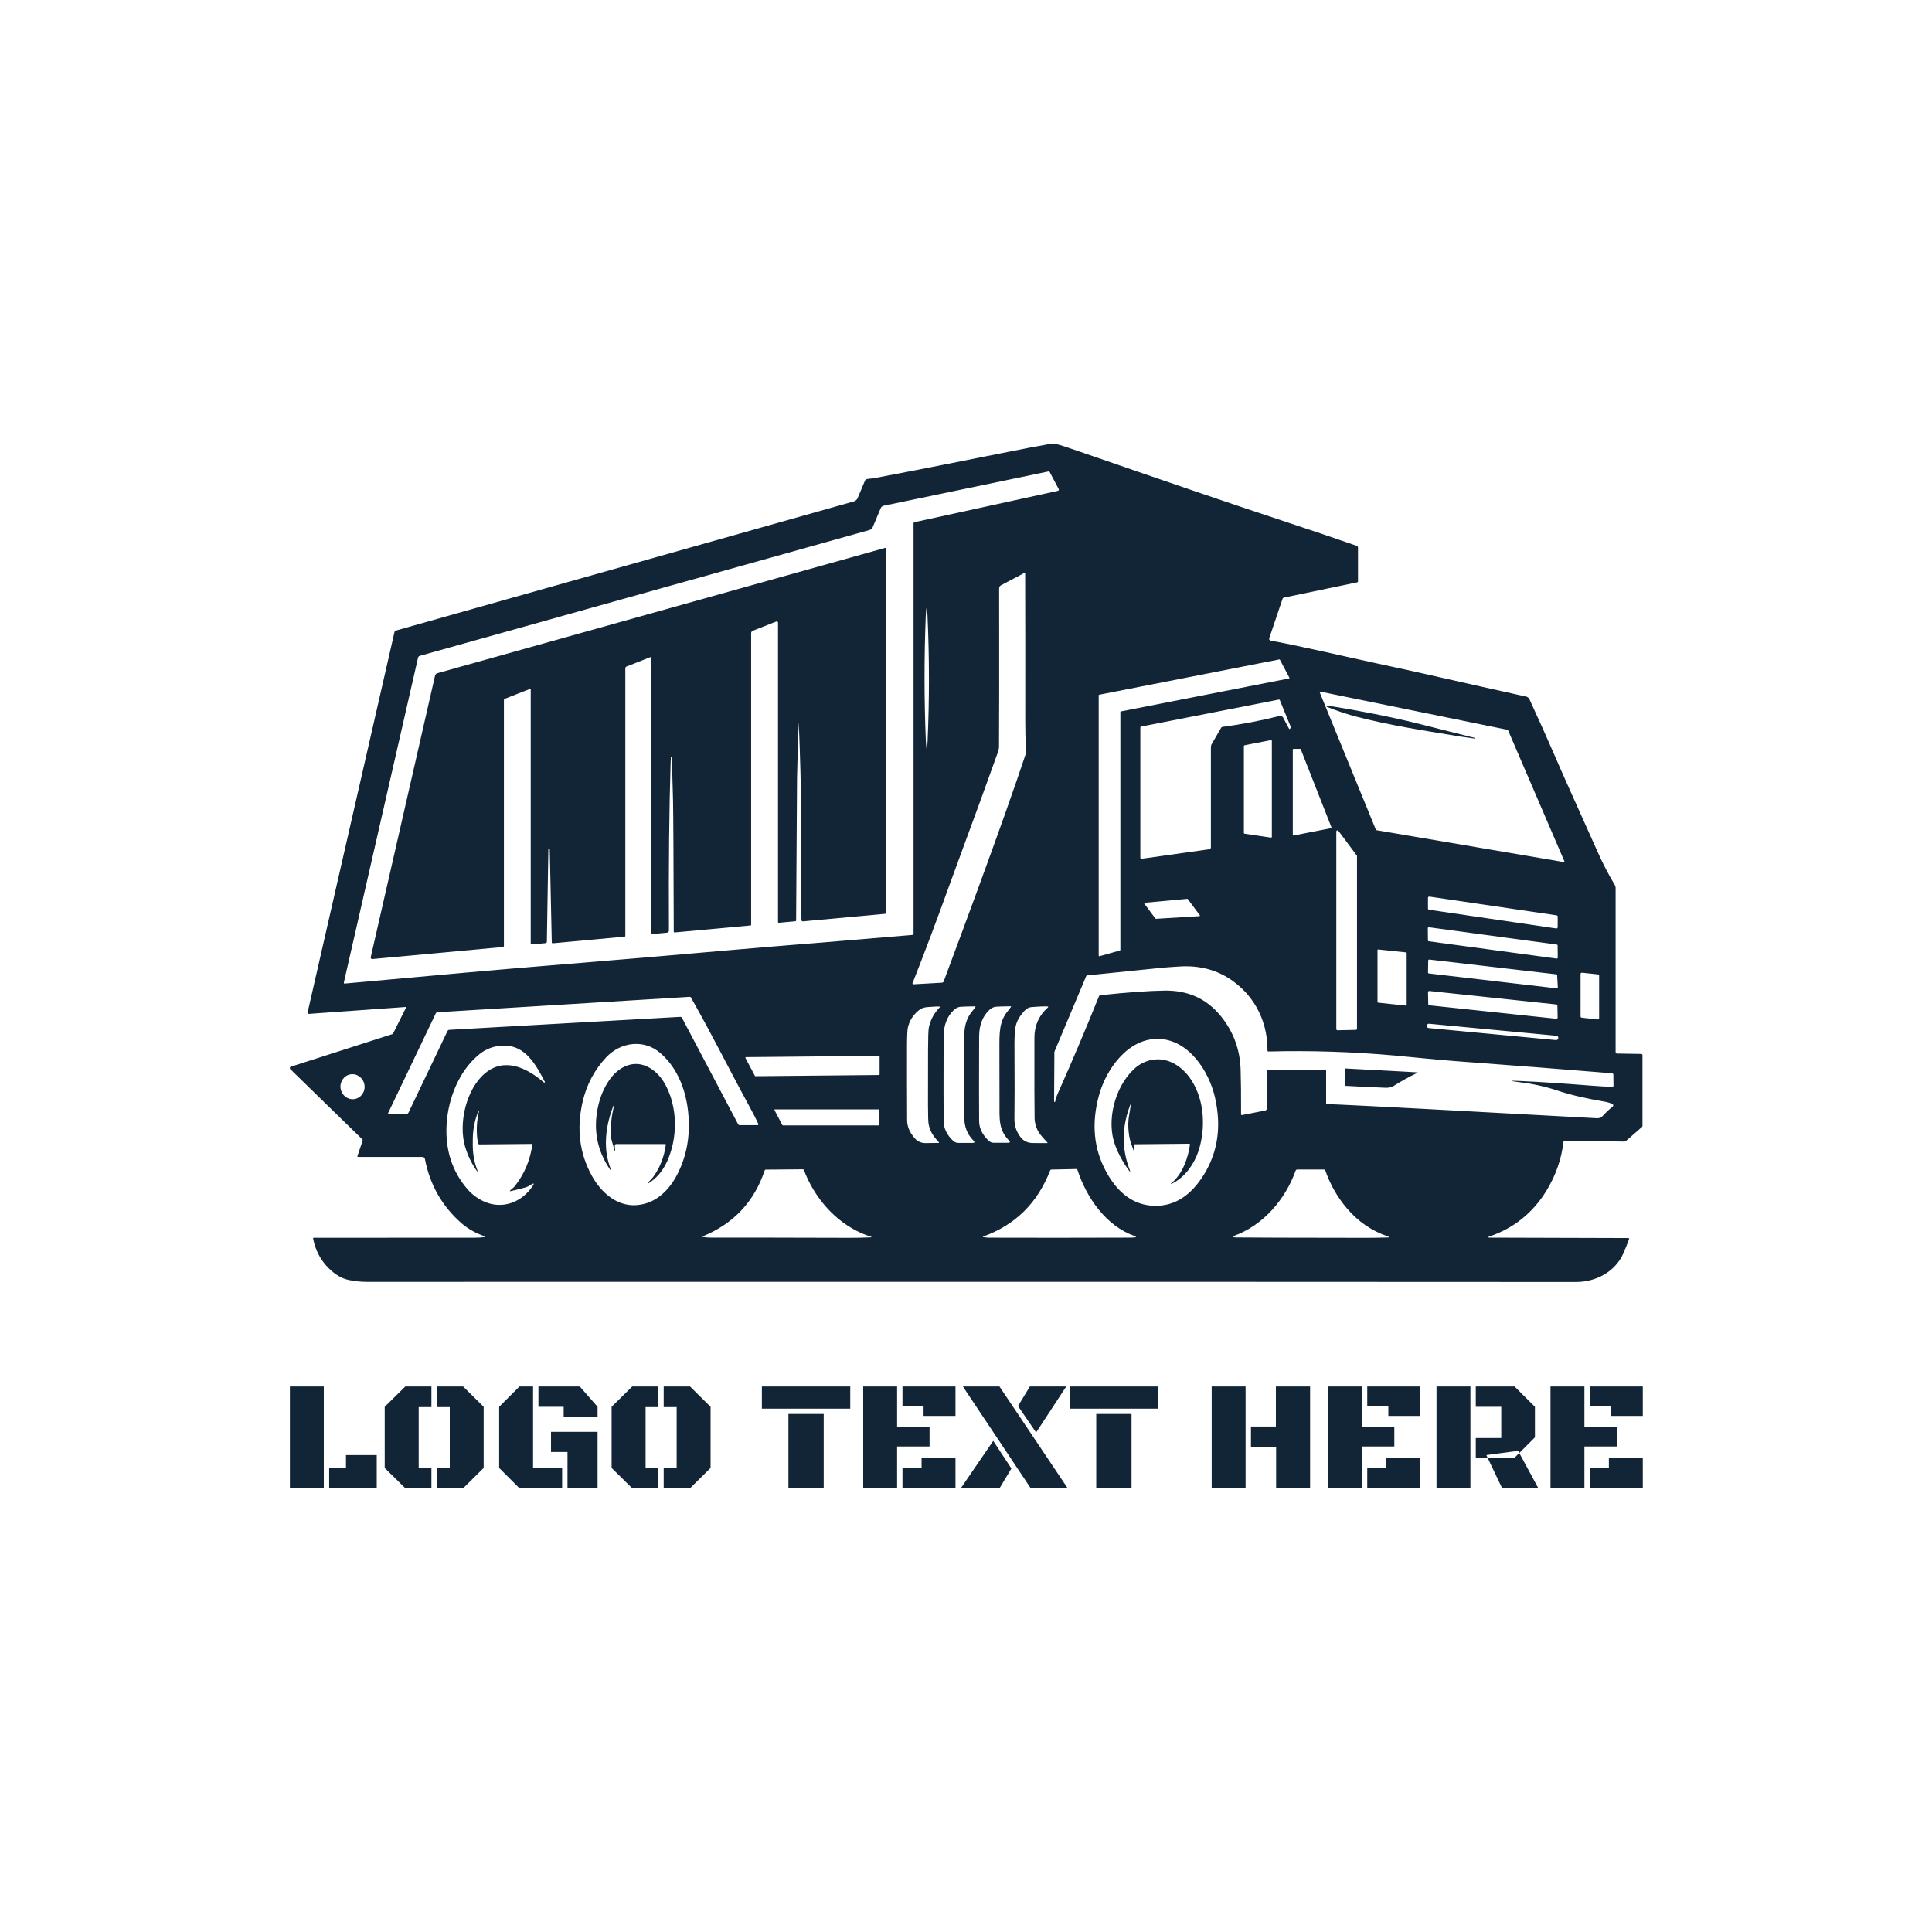
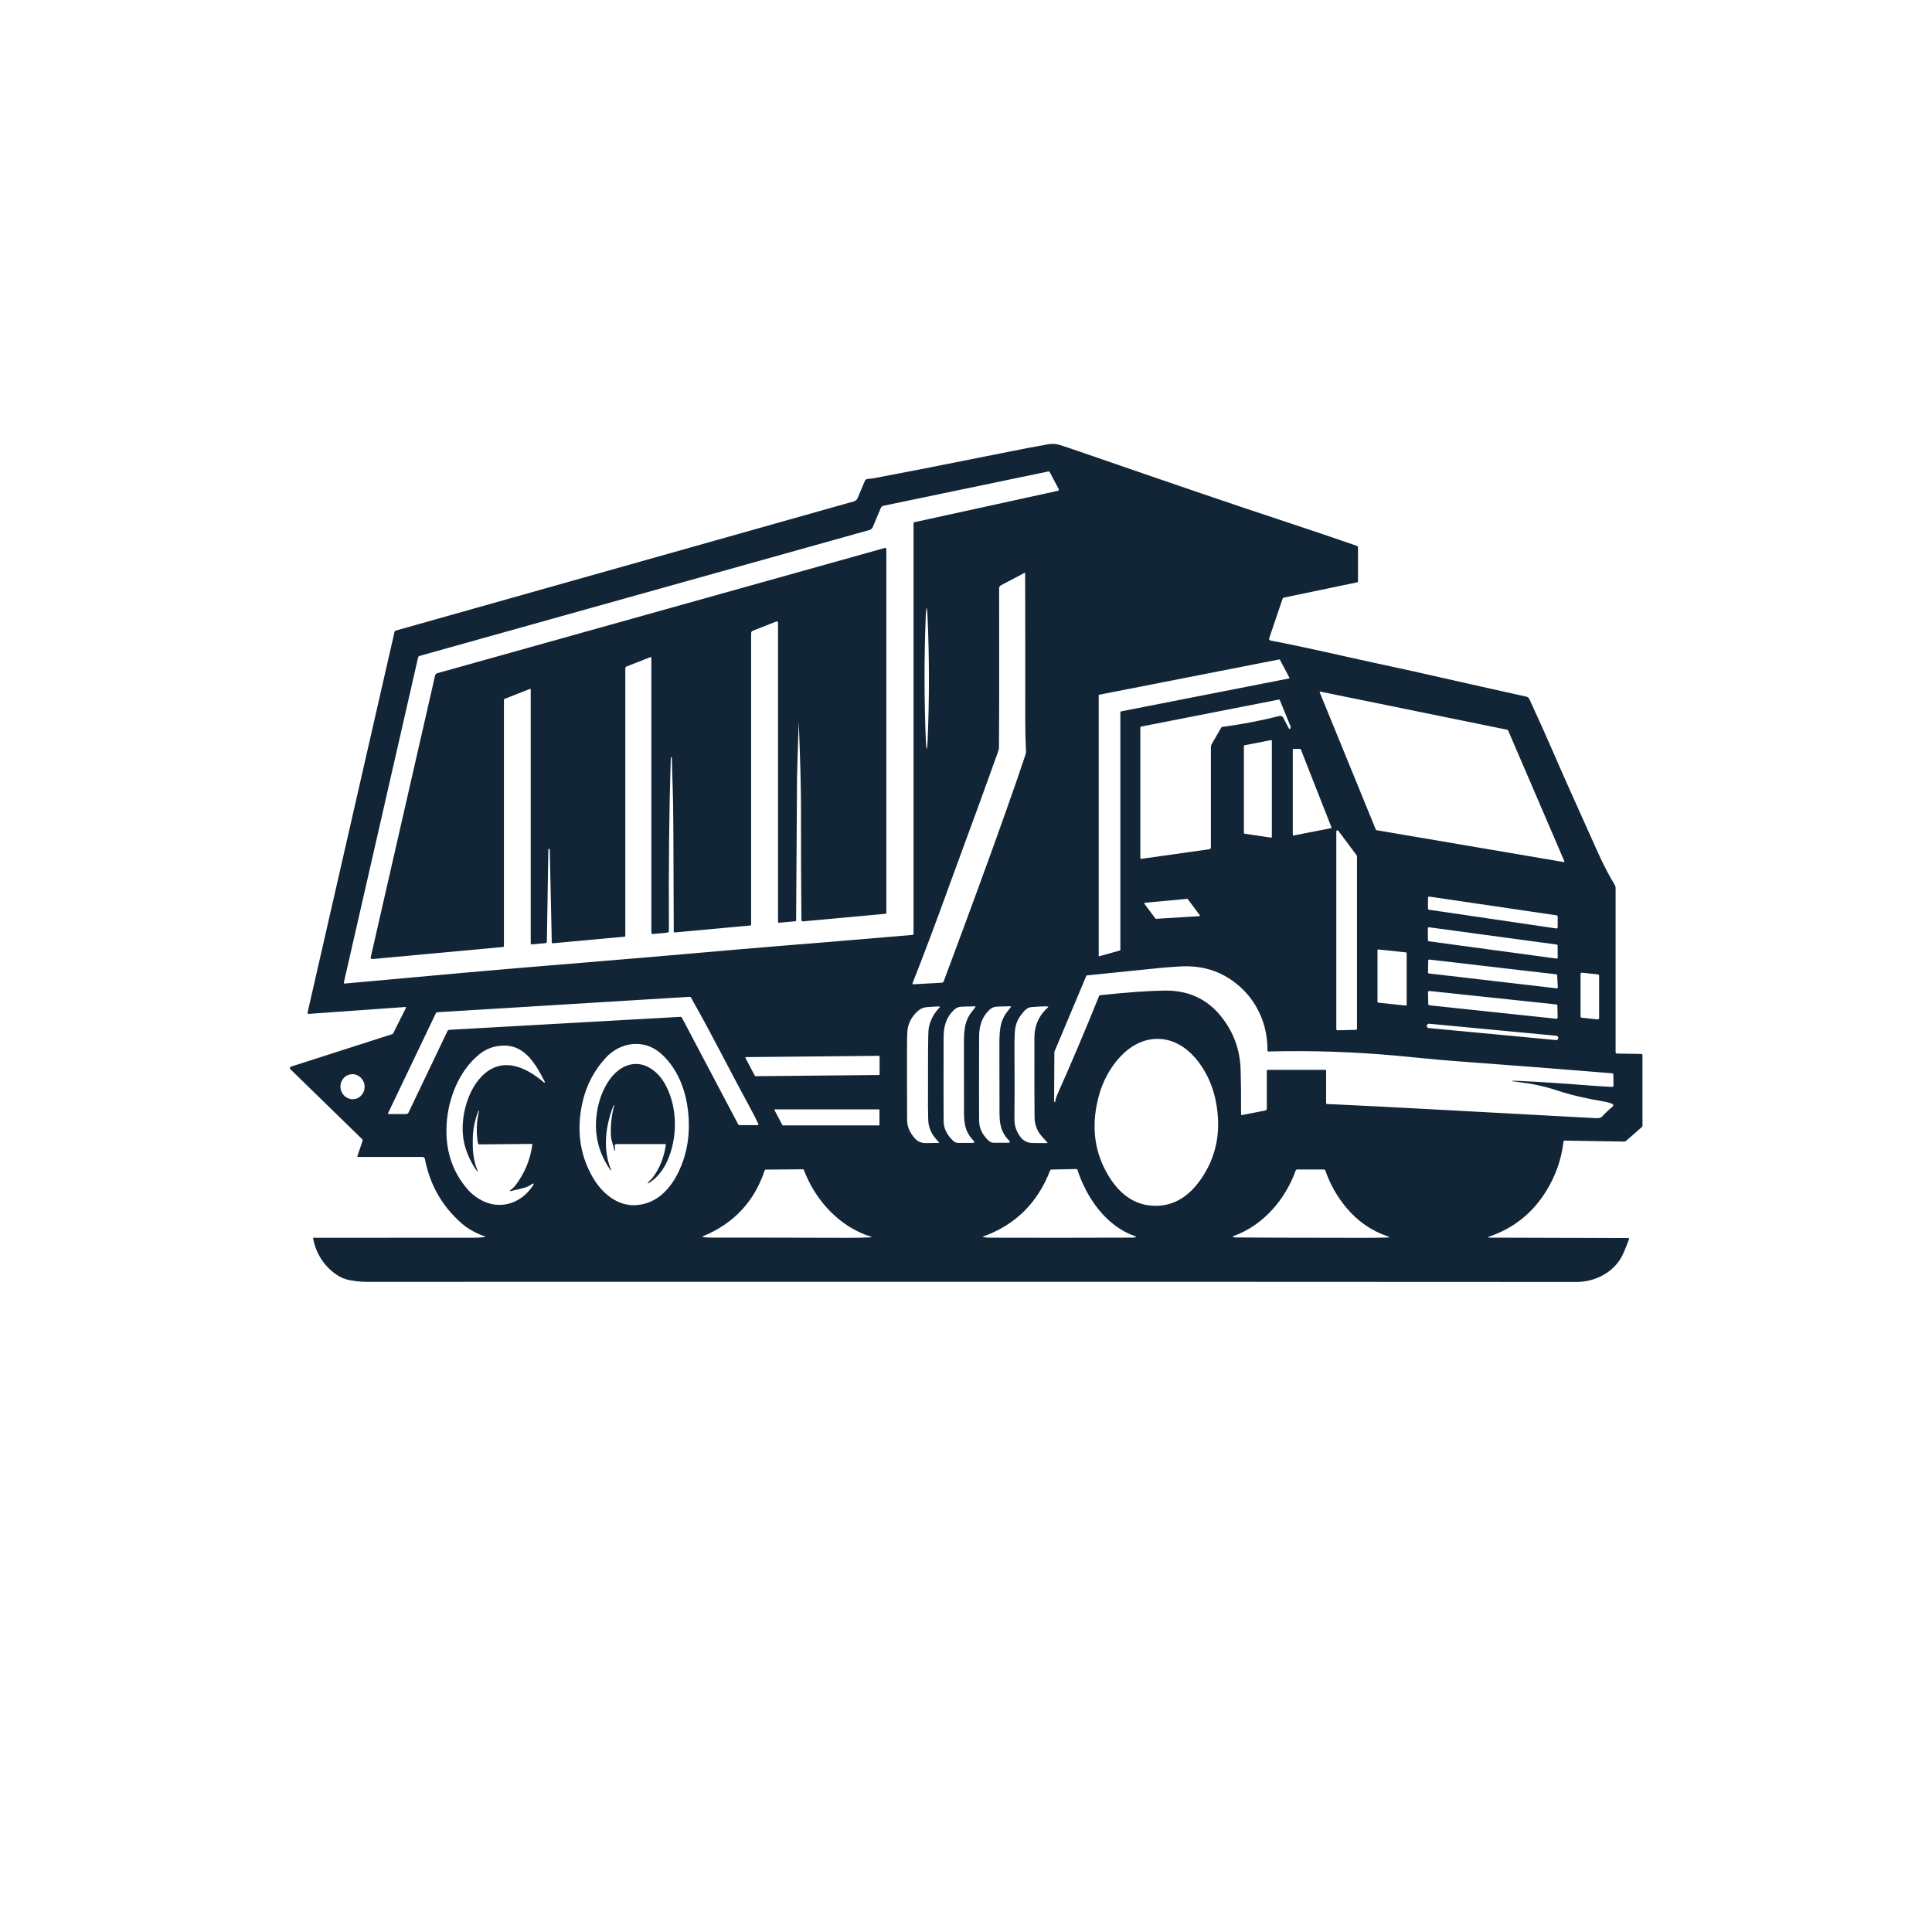
<svg xmlns="http://www.w3.org/2000/svg" width="1000" height="1000" viewBox="0 0 1000 1000">
  <defs />
-   <path fill="#ffffff" d="M 0 0 L 1000 0 L 1000 1000 L 0 1000 Z" />
  <path fill="#112537" transform="matrix(1.56 0 0 1.56 -15.442 -62.112)" d="M 170.612 450.29 C 171.031 450.23 171.04 450.13 170.64 449.991 C 167.862 449.015 165.255 447.615 163.134 445.772 C 156.633 440.122 152.547 432.977 150.876 424.341 C 150.8 423.956 150.461 423.677 150.065 423.677 L 128.669 423.677 C 128.558 423.677 128.472 423.587 128.472 423.475 C 128.472 423.453 128.475 423.431 128.481 423.411 L 130.189 418.353 C 130.265 418.126 130.217 417.931 130.046 417.765 L 106.212 394.536 C 106.022 394.348 106.022 394.043 106.209 393.854 C 106.262 393.801 106.328 393.759 106.398 393.736 L 140.205 382.89 C 140.235 382.882 140.259 382.862 140.269 382.833 L 144.594 374.193 C 144.641 374.104 144.609 373.995 144.52 373.947 C 144.489 373.93 144.454 373.924 144.418 373.926 L 112.325 376.216 C 112.128 376.231 111.956 376.082 111.941 375.887 C 111.94 375.85 111.942 375.815 111.95 375.781 L 140.813 249.414 C 140.855 249.244 140.985 249.109 141.154 249.059 L 293.175 206.181 C 293.795 206.003 294.229 205.619 294.478 205.03 L 296.882 199.304 C 296.954 199.134 297.067 199.003 297.223 198.913 C 297.445 198.776 297.843 198.687 298.413 198.646 C 299.013 198.602 299.373 198.566 299.49 198.544 C 310.281 196.526 324.639 193.713 342.567 190.108 C 348.826 188.848 353.797 187.898 357.482 187.256 C 358.693 187.043 359.777 187.043 360.737 187.25 C 361.512 187.416 363.939 188.206 368.016 189.618 C 399.191 200.406 421.92 208.149 436.204 212.848 C 444.093 215.445 452.048 218.134 460.066 220.914 C 460.311 221 460.475 221.228 460.475 221.488 L 460.475 232.719 C 460.475 232.87 460.369 233.001 460.22 233.03 L 435.949 238.082 C 435.703 238.132 435.502 238.31 435.422 238.547 L 431.051 251.49 C 430.885 251.985 431.06 252.282 431.572 252.375 C 442.479 254.394 456.337 257.705 467.187 260.023 C 472.419 261.138 476.113 261.94 478.271 262.427 C 496.119 266.46 508.789 269.299 516.28 270.942 C 516.752 271.049 517.147 271.369 517.351 271.809 C 520.825 279.361 523.542 285.42 525.503 289.987 C 527.759 295.233 532.645 306.191 540.159 322.863 C 541.876 326.666 543.699 330.167 545.631 333.369 C 545.838 333.71 545.947 334.102 545.947 334.503 L 545.947 388.885 C 545.947 389.209 546.109 389.373 546.429 389.378 L 554.4 389.508 C 554.706 389.512 554.86 389.667 554.86 389.974 L 554.86 413.406 C 554.86 413.535 554.778 413.668 554.615 413.808 L 549.405 418.35 C 549.23 418.502 549.007 418.585 548.777 418.581 L 529.001 418.264 C 528.806 418.259 528.696 418.354 528.672 418.547 C 527.984 424.436 526.061 429.932 522.901 435.035 C 518.423 442.261 512.21 447.255 504.26 450.013 C 503.418 450.304 503.447 450.452 504.351 450.455 L 550.166 450.591 C 550.312 450.59 550.423 450.722 550.417 450.886 C 550.417 450.922 550.409 450.956 550.398 450.989 C 549.835 452.511 549.233 454.014 548.594 455.497 C 545.906 461.728 539.479 465.181 532.799 465.168 C 505.215 465.115 371.438 465.101 131.467 465.124 C 129.682 465.124 127.8 464.93 125.815 464.544 C 123.338 464.065 120.986 462.683 118.756 460.4 C 116.205 457.788 114.554 454.61 113.807 450.865 C 113.754 450.603 113.859 450.476 114.124 450.483 C 114.449 450.493 114.821 450.496 115.242 450.496 C 149.784 450.488 167.075 450.483 167.117 450.483 C 168.498 450.483 169.663 450.419 170.612 450.29 Z M 313.011 213.453 C 313.012 213.271 313.14 213.114 313.318 213.072 L 360.89 202.67 C 361.111 202.623 361.251 202.406 361.205 202.19 C 361.197 202.154 361.185 202.119 361.168 202.086 L 358.202 196.473 C 358.099 196.276 357.939 196.202 357.721 196.246 L 303.078 207.613 C 302.648 207.702 302.289 208 302.119 208.406 L 299.472 214.705 C 299.272 215.175 298.87 215.529 298.378 215.668 L 149.17 257.427 C 148.868 257.513 148.681 257.708 148.608 258.015 L 123.981 365.833 C 123.948 365.977 124.04 366.119 124.189 366.149 C 124.215 366.155 124.242 366.158 124.269 366.155 C 154.227 363.395 177.112 361.374 192.921 360.089 C 213.856 358.385 234.841 356.603 255.874 354.742 C 259.492 354.421 263.256 354.103 267.169 353.791 C 279.272 352.827 294.455 351.566 312.722 350.008 C 312.887 349.996 313.013 349.859 313.011 349.692 L 313.011 213.453 Z M 341.995 234.022 C 341.632 234.213 341.405 234.591 341.405 235.003 C 341.442 262.881 341.426 280.467 341.359 287.763 C 341.356 288.178 341.206 288.799 340.911 289.623 C 337.427 299.378 333.453 310.297 328.988 322.38 C 327.069 327.586 325.767 331.133 325.088 333.023 C 320.563 345.552 316.424 356.555 312.671 366.031 C 312.618 366.171 312.688 366.329 312.828 366.383 C 312.865 366.396 312.904 366.402 312.942 366.399 L 322.433 365.868 C 322.689 365.852 322.912 365.691 323 365.454 C 331.387 343.006 338.14 324.573 343.256 310.153 C 346.216 301.804 348.521 295.135 350.167 290.146 C 350.28 289.796 350.33 289.435 350.315 289.074 C 350.145 285.509 350.063 282.134 350.071 278.948 C 350.093 262.729 350.083 246.417 350.037 230.015 C 350.035 229.932 349.971 229.867 349.893 229.867 C 349.869 229.867 349.847 229.873 349.828 229.885 L 341.995 234.022 Z M 316.658 264.927 C 316.661 271.775 316.803 278.62 317.083 285.462 C 317.11 286.128 317.175 286.939 317.28 287.895 C 317.341 288.439 317.41 288.439 317.49 287.895 C 317.57 287.385 317.628 286.672 317.666 285.757 C 317.968 278.813 318.118 271.87 318.114 264.927 C 318.11 257.984 317.951 251.04 317.638 244.097 C 317.596 243.182 317.536 242.47 317.456 241.96 C 317.377 241.416 317.306 241.416 317.247 241.96 C 317.14 242.916 317.075 243.725 317.048 244.386 C 316.784 251.231 316.655 258.077 316.658 264.927 Z M 381.487 355.18 C 381.572 355.157 381.63 355.08 381.63 354.993 L 381.63 276.049 C 381.63 275.959 381.695 275.882 381.782 275.862 L 437.564 264.926 C 437.669 264.905 437.738 264.806 437.718 264.7 C 437.715 264.682 437.709 264.663 437.7 264.647 L 434.565 258.706 C 434.523 258.631 434.439 258.591 434.354 258.61 L 374.592 270.322 C 374.504 270.342 374.44 270.419 374.44 270.509 L 374.44 356.896 C 374.44 357.001 374.524 357.089 374.63 357.09 C 374.649 357.09 374.666 357.087 374.683 357.082 L 381.487 355.18 Z M 510.241 282.072 C 510.218 282.018 510.169 281.98 510.111 281.969 L 447.974 269.292 C 447.876 269.272 447.78 269.336 447.76 269.434 C 447.754 269.468 447.757 269.504 447.769 269.535 L 466.422 315.152 C 466.446 315.211 466.5 315.251 466.564 315.26 L 528.758 325.844 C 528.857 325.862 528.951 325.797 528.969 325.698 C 528.973 325.664 528.97 325.628 528.957 325.595 L 510.241 282.072 Z M 415.436 281.006 C 421.786 280.163 428.114 278.955 434.417 277.382 C 434.91 277.259 435.424 277.489 435.659 277.938 L 437.586 281.59 C 437.641 281.695 437.772 281.737 437.877 281.682 C 437.929 281.657 437.967 281.61 437.983 281.556 L 438.126 281.142 C 438.153 281.05 438.149 280.951 438.113 280.864 L 434.525 272.088 C 434.476 271.969 434.35 271.902 434.224 271.929 L 388.506 280.886 C 388.34 280.92 388.255 281.021 388.255 281.187 L 388.255 324.428 C 388.257 324.616 388.41 324.768 388.599 324.766 C 388.613 324.766 388.627 324.765 388.641 324.763 L 411.03 321.605 C 411.454 321.544 411.666 321.301 411.666 320.874 L 411.666 287.77 C 411.666 287.37 411.764 286.996 411.961 286.652 L 415.09 281.239 C 415.162 281.11 415.291 281.024 415.436 281.006 Z M 431.618 317.733 C 431.749 317.752 431.868 317.662 431.888 317.531 C 431.89 317.519 431.89 317.506 431.89 317.494 L 431.89 285.614 C 431.89 285.484 431.783 285.377 431.651 285.378 C 431.636 285.378 431.622 285.379 431.607 285.382 L 422.808 287.1 C 422.694 287.122 422.613 287.222 422.616 287.337 L 422.616 316.201 C 422.617 316.318 422.703 316.417 422.819 316.433 L 431.618 317.733 Z M 439.034 288.291 C 438.927 288.291 438.841 288.377 438.841 288.484 L 438.841 316.848 C 438.841 316.955 438.929 317.041 439.035 317.039 C 439.049 317.039 439.06 317.038 439.072 317.035 L 451.535 314.598 C 451.639 314.577 451.707 314.476 451.686 314.371 C 451.684 314.359 451.679 314.347 451.675 314.337 L 441.487 288.416 C 441.459 288.342 441.389 288.293 441.31 288.291 L 439.034 288.291 Z M 459.762 381.515 C 459.972 381.512 460.141 381.34 460.141 381.129 L 460.141 323.896 C 460.143 323.812 460.118 323.73 460.067 323.663 L 453.972 315.481 C 453.847 315.309 453.606 315.271 453.434 315.397 C 453.333 315.47 453.274 315.588 453.276 315.714 L 453.276 381.266 C 453.276 381.478 453.448 381.652 453.661 381.652 C 453.663 381.652 453.666 381.652 453.667 381.652 L 459.762 381.515 Z M 483.692 341.244 C 483.692 341.454 483.845 341.632 484.054 341.663 L 526.241 347.871 C 526.473 347.905 526.69 347.746 526.723 347.514 C 526.726 347.493 526.728 347.473 526.728 347.451 L 526.728 343.937 C 526.728 343.726 526.574 343.548 526.367 343.517 L 484.179 337.308 C 483.947 337.274 483.73 337.434 483.696 337.666 C 483.693 337.687 483.692 337.708 483.692 337.729 L 483.692 341.244 Z M 403.985 338.121 C 403.946 338.069 403.883 338.041 403.82 338.047 L 389.714 339.345 C 389.611 339.354 389.534 339.445 389.545 339.547 C 389.548 339.581 389.56 339.612 389.577 339.64 L 393.268 344.6 C 393.308 344.652 393.37 344.68 393.434 344.674 L 407.856 343.789 C 407.96 343.783 408.039 343.692 408.031 343.59 C 408.028 343.553 408.014 343.518 407.993 343.489 L 403.985 338.121 Z M 526.706 353.536 C 526.705 353.376 526.588 353.239 526.429 353.218 L 484.003 347.476 C 483.827 347.454 483.665 347.58 483.643 347.755 C 483.642 347.771 483.64 347.783 483.64 347.798 L 483.68 351.813 C 483.682 351.973 483.8 352.108 483.959 352.129 L 526.383 357.867 C 526.561 357.888 526.721 357.763 526.743 357.586 C 526.745 357.572 526.746 357.558 526.746 357.544 L 526.706 353.536 Z M 467.187 354.839 C 467.067 354.827 466.957 354.914 466.945 355.036 C 466.944 355.042 466.944 355.048 466.944 355.056 L 466.944 372.267 C 466.944 372.381 467.03 372.476 467.142 372.489 L 476.378 373.464 C 476.499 373.478 476.607 373.389 476.619 373.267 C 476.621 373.261 476.621 373.255 476.621 373.249 L 476.621 356.036 C 476.622 355.924 476.536 355.827 476.422 355.815 L 467.187 354.839 Z M 483.704 362.465 C 483.702 362.636 483.83 362.779 483.999 362.8 L 526.395 367.743 C 526.58 367.765 526.746 367.635 526.767 367.451 C 526.77 367.431 526.77 367.411 526.769 367.391 L 526.548 363.406 C 526.54 363.241 526.416 363.108 526.253 363.089 L 484.146 358.191 C 483.962 358.169 483.796 358.299 483.774 358.483 C 483.772 358.493 483.772 358.504 483.771 358.514 L 483.704 362.465 Z M 514.37 398.914 C 510.529 398.452 510.536 398.309 514.391 398.483 C 520.605 398.766 528.162 399.259 537.064 399.962 C 539.744 400.174 542.324 400.332 544.802 400.439 C 545.094 400.45 545.238 400.31 545.234 400.018 L 545.2 396.419 C 545.197 396.112 545.043 395.946 544.74 395.92 C 529.845 394.688 512.581 393.348 492.944 391.899 C 485.76 391.372 479.156 390.607 472.715 390.035 C 458.557 388.776 444.573 388.329 430.767 388.696 C 430.595 388.702 430.451 388.569 430.444 388.395 C 430.444 388.392 430.444 388.388 430.444 388.385 C 430.459 382.976 429.194 378.093 426.651 373.74 C 424.756 370.5 422.25 367.73 419.127 365.433 C 414.06 361.699 408.074 360.052 401.172 360.495 C 398.231 360.679 396.2 360.832 395.078 360.948 C 386.763 361.802 378.597 362.634 370.58 363.443 C 370.452 363.454 370.362 363.517 370.313 363.635 L 359.778 388.699 C 359.751 388.766 359.734 388.837 359.734 388.908 L 359.643 405.339 C 359.643 405.396 359.671 405.425 359.728 405.425 L 359.898 405.425 C 359.941 405.425 359.978 405.391 359.989 405.345 C 360.155 404.468 360.442 403.573 360.85 402.658 C 365.436 392.387 370.001 381.61 374.547 370.324 C 374.619 370.143 374.754 370.041 374.95 370.018 C 383.924 369.065 391.05 368.552 396.33 368.481 C 404.066 368.379 410.264 371.185 414.92 376.901 C 419.105 382.034 421.309 387.951 421.53 394.652 C 421.647 398.13 421.696 403.099 421.678 409.563 C 421.678 409.691 421.782 409.794 421.907 409.794 C 421.922 409.792 421.936 409.792 421.95 409.789 L 429.694 408.276 C 429.998 408.214 430.216 407.95 430.216 407.639 L 430.216 395.11 C 430.216 394.894 430.32 394.787 430.532 394.787 L 449.719 394.787 C 449.84 394.787 449.9 394.847 449.9 394.969 L 449.9 405.832 C 449.9 405.993 450.031 406.125 450.195 406.133 C 450.873 406.155 452.373 406.219 454.697 406.325 C 463.655 406.721 491.908 408.22 539.455 410.821 C 540.413 410.873 541.069 410.705 541.429 410.315 C 542.606 409.038 543.781 407.925 544.956 406.977 C 545.187 406.79 545.225 406.451 545.037 406.218 C 544.978 406.144 544.898 406.086 544.808 406.052 C 543.906 405.708 543.204 405.494 542.704 405.411 C 536.257 404.326 530.94 403.084 526.756 401.686 C 522.652 400.314 518.395 399.402 514.37 398.914 Z M 539.996 378.051 C 540.234 378.076 540.451 377.902 540.475 377.661 C 540.478 377.646 540.478 377.63 540.478 377.613 L 540.478 363.543 C 540.477 363.32 540.308 363.134 540.086 363.111 L 534.802 362.549 C 534.563 362.524 534.349 362.698 534.323 362.939 C 534.32 362.954 534.32 362.97 534.32 362.986 L 534.32 377.052 C 534.322 377.275 534.491 377.458 534.712 377.483 L 539.996 378.051 Z M 526.632 373.493 C 526.628 373.281 526.468 373.105 526.259 373.084 L 484.168 368.616 C 483.938 368.591 483.73 368.757 483.705 368.986 C 483.704 369.006 483.704 369.023 483.704 369.042 L 483.788 372.959 C 483.793 373.17 483.953 373.345 484.162 373.367 L 526.253 377.834 C 526.484 377.859 526.691 377.693 526.715 377.462 C 526.717 377.446 526.718 377.427 526.718 377.409 L 526.632 373.493 Z M 235.584 377.2 C 235.833 377.186 236.067 377.318 236.184 377.539 L 254.809 412.833 C 254.904 413.014 255.089 413.128 255.29 413.128 L 261.249 413.128 C 261.409 413.129 261.54 412.997 261.538 412.834 C 261.538 412.791 261.529 412.748 261.51 412.708 C 260.751 411.079 259.761 409.145 258.54 406.908 C 251.464 393.926 246.464 383.686 239.167 370.804 C 239.061 370.623 238.905 370.54 238.697 370.555 L 155.032 375.669 C 154.779 375.684 154.599 375.805 154.494 376.032 L 138.681 409.113 C 138.571 409.341 138.641 409.453 138.89 409.453 L 144.64 409.453 C 144.987 409.453 145.301 409.255 145.451 408.943 L 158.36 381.933 C 158.487 381.665 158.702 381.522 159 381.502 L 235.584 377.2 Z M 321.424 418.808 C 319.662 416.961 318.54 415.35 318.028 412.895 C 317.881 412.181 317.805 410.092 317.801 406.63 C 317.791 400.519 317.797 394.407 317.819 388.294 C 317.834 384.107 317.92 381.612 318.074 380.813 C 318.576 378.257 319.796 375.983 321.731 373.992 C 321.86 373.855 321.832 373.784 321.647 373.776 C 320.936 373.75 320.245 373.767 319.572 373.833 C 317.74 374.004 316.215 373.765 314.605 375.138 C 312.768 376.695 311.606 378.582 311.119 380.801 C 310.941 381.61 310.849 383.738 310.84 387.186 C 310.822 394.721 310.833 402.819 310.874 411.479 C 310.883 413.606 311.75 415.637 313.477 417.569 C 314.464 418.674 315.801 419.122 317.218 419.082 C 319.276 419.029 320.647 419.011 321.334 419.026 C 321.404 419.027 321.46 418.97 321.46 418.898 C 321.46 418.864 321.447 418.833 321.424 418.808 Z M 332.89 418.253 C 329.374 414.635 329.76 411.137 329.749 405.326 C 329.734 399.592 329.724 393.858 329.72 388.125 C 329.72 382.416 329.561 378.651 332.794 374.937 C 332.919 374.796 333.154 374.476 333.502 373.974 C 333.631 373.794 333.585 373.708 333.365 373.713 C 330.58 373.762 328.951 373.815 328.478 373.871 C 327.727 373.962 327.014 374.326 326.341 374.965 C 324.117 377.077 323 379.994 322.984 383.713 C 322.942 397.604 322.945 406.97 322.99 411.811 C 323.017 414.245 324.1 416.446 326.239 418.412 C 326.673 418.805 327.238 419.024 327.821 419.024 L 332.561 419.024 C 333.278 419.025 333.388 418.766 332.89 418.253 Z M 344.658 418.207 C 341.15 414.591 341.535 411.097 341.523 405.287 C 341.508 399.557 341.5 393.826 341.495 388.098 C 341.495 382.388 341.337 378.623 344.568 374.916 C 344.692 374.775 344.929 374.453 345.276 373.951 C 345.405 373.772 345.359 373.686 345.14 373.689 C 342.355 373.739 340.726 373.792 340.252 373.848 C 339.501 373.94 338.788 374.304 338.115 374.944 C 335.896 377.052 334.78 379.966 334.765 383.686 C 334.719 397.568 334.719 406.93 334.765 411.772 C 334.792 414.202 335.874 416.4 338.013 418.366 C 338.448 418.76 339.012 418.978 339.596 418.978 L 344.328 418.978 C 345.048 418.979 345.158 418.722 344.658 418.207 Z M 357.398 373.748 C 356.159 373.697 354.423 373.764 352.194 373.946 C 351.275 374.02 350.455 374.464 349.733 375.271 C 347.703 377.539 346.745 379.467 346.592 382.551 C 346.52 384.073 346.486 385.352 346.489 386.383 C 346.557 397.914 346.553 406.112 346.477 410.972 C 346.443 413.316 347.15 415.396 348.598 417.215 C 349.574 418.435 350.916 419.053 352.628 419.068 C 355.024 419.091 356.58 419.097 357.294 419.086 C 357.494 419.086 357.526 419.014 357.391 418.87 C 355.657 417.045 354.606 415.747 354.24 414.975 C 353.544 413.515 353.187 412.16 353.167 410.904 C 353.107 407.023 353.089 398.091 353.11 384.111 C 353.115 380.1 354.589 376.771 357.533 374.121 C 357.796 373.887 357.75 373.763 357.398 373.748 Z M 526.933 384.245 C 526.97 383.856 526.684 383.51 526.294 383.473 L 526.294 383.473 L 484.076 379.483 C 483.684 379.446 483.341 379.732 483.304 380.122 L 483.301 380.144 C 483.264 380.534 483.55 380.879 483.94 380.916 L 483.94 380.916 L 526.16 384.907 C 526.55 384.944 526.895 384.657 526.932 384.268 L 526.933 384.245 Z M 392.912 439.894 C 399.512 440.056 404.997 436.595 409.371 429.513 C 414.008 421.997 415.217 413.438 413 403.83 C 411.015 395.252 404.342 384.764 394.283 384.513 C 384.232 384.264 377.044 394.408 374.634 402.877 C 371.943 412.364 372.728 420.975 376.987 428.707 C 381 435.998 386.309 439.727 392.912 439.894 Z M 203.154 405.615 C 201.159 414.49 202.21 422.614 206.307 429.988 C 209.379 435.516 214.578 440.091 220.99 439.672 C 227.703 439.23 232.301 434.422 235.125 428.452 C 237.268 423.917 238.377 419.059 238.453 413.881 C 238.583 404.715 235.88 395.132 228.98 389.192 C 223.475 384.458 215.747 385.591 211.03 390.63 C 207.076 394.852 204.451 399.847 203.154 405.615 Z M 168.14 427.698 C 168.534 428.722 168.42 428.78 167.8 427.873 C 166.272 425.641 165.089 423.144 164.25 420.385 C 161.881 412.6 164.597 400.978 170.979 395.796 C 177.5 390.5 184.881 394.242 190.374 398.977 C 190.45 399.048 190.568 399.045 190.639 398.97 C 190.697 398.908 190.707 398.816 190.664 398.744 C 187.8 393.222 184.246 386.61 177.061 386.736 C 173.974 386.785 171.29 387.725 169.013 389.558 C 162.266 394.985 158.601 404.162 158.086 412.787 C 157.579 421.167 159.844 428.317 164.879 434.24 C 166.36 435.982 168.164 437.359 170.288 438.368 C 176.484 441.305 183.141 438.736 186.717 433.18 C 187.171 432.473 187.033 432.329 186.303 432.748 C 185.737 433.071 185.056 433.565 184.308 433.774 C 182.55 434.273 180.889 434.687 179.325 435.016 C 179.015 435.084 178.97 435.004 179.189 434.777 C 179.637 434.324 180.277 433.923 180.674 433.423 C 183.846 429.416 185.799 424.798 186.536 419.568 C 186.555 419.423 186.493 419.354 186.349 419.359 L 169.057 419.522 C 168.716 419.526 168.517 419.36 168.461 419.024 C 167.864 415.507 167.991 411.981 168.84 408.443 C 168.855 408.387 168.833 408.345 168.772 408.319 L 168.768 408.319 C 168.707 408.297 168.663 408.319 168.638 408.387 C 167.47 411.308 166.849 414.307 166.772 417.384 C 166.688 420.917 166.79 424.144 168.14 427.698 Z M 301.746 390.331 C 301.746 390.22 301.657 390.133 301.547 390.133 L 301.547 390.133 L 257.41 390.558 C 257.301 390.56 257.213 390.65 257.215 390.76 C 257.216 390.792 257.224 390.823 257.24 390.853 L 260.375 396.782 C 260.409 396.849 260.477 396.89 260.551 396.89 L 301.547 396.498 C 301.656 396.498 301.746 396.409 301.746 396.3 L 301.746 396.3 L 301.746 390.331 Z M 127.516 404.482 C 129.699 404.135 131.179 402.017 130.82 399.752 C 130.461 397.485 128.4 395.928 126.216 396.273 L 126.216 396.273 C 124.033 396.62 122.553 398.737 122.914 401.004 L 122.914 401.004 C 123.272 403.27 125.332 404.827 127.516 404.482 L 127.516 404.482 Z M 301.696 408.076 C 301.696 407.975 301.614 407.893 301.514 407.893 L 301.514 407.893 L 267.039 407.893 C 266.938 407.895 266.858 407.976 266.858 408.076 C 266.858 408.105 266.866 408.136 266.879 408.161 L 269.494 413.122 C 269.525 413.18 269.586 413.218 269.653 413.218 L 301.515 413.218 C 301.616 413.218 301.697 413.137 301.697 413.037 L 301.697 413.037 L 301.697 408.076 Z M 367.371 427.913 C 367.325 427.775 367.192 427.684 367.048 427.686 L 358.765 427.868 C 358.567 427.871 358.389 427.994 358.318 428.18 C 354.156 438.949 346.762 446.247 336.137 450.076 C 335.919 450.156 335.922 450.219 336.15 450.263 C 336.796 450.395 337.484 450.463 338.213 450.468 C 352.282 450.517 367.876 450.511 384.998 450.451 C 385.559 450.451 385.956 450.436 386.194 450.411 C 386.984 450.324 387.006 450.145 386.257 449.878 C 376.855 446.537 370.399 437.211 367.371 427.913 Z M 295.872 449.027 C 286.949 445.176 280.061 437.108 276.631 428.039 C 276.569 427.879 276.418 427.775 276.25 427.778 L 264.004 427.89 C 263.804 427.893 263.672 427.99 263.608 428.179 C 260.119 438.576 253.254 445.867 243.009 450.046 C 242.833 450.122 242.839 450.177 243.027 450.211 C 243.859 450.372 244.872 450.452 246.066 450.449 C 253.565 450.426 268.731 450.449 291.563 450.517 C 294.108 450.523 296.465 450.472 298.633 450.363 C 299.208 450.334 299.22 450.232 298.667 450.063 C 297.799 449.8 296.867 449.454 295.872 449.027 Z M 419.269 449.895 C 418.803 450.065 418.829 450.209 419.343 450.331 C 419.512 450.368 419.783 450.391 420.153 450.394 C 424.58 450.452 438.978 450.494 463.349 450.52 C 465.186 450.52 467.488 450.481 470.255 450.406 C 470.991 450.386 471.011 450.26 470.311 450.02 C 464.986 448.202 460.45 445.074 456.705 440.636 C 453.591 436.944 451.229 432.786 449.624 428.164 C 449.559 427.98 449.384 427.857 449.186 427.857 L 440.286 427.857 C 440.066 427.859 439.873 427.994 439.799 428.198 C 436.307 437.892 429.021 446.351 419.269 449.895 Z" />
  <path fill="#112537" transform="matrix(1.56 0 0 1.56 -15.442 -62.112)" d="M 274.902 279.656 C 274.546 290.146 274.364 296.239 274.352 297.941 C 274.254 311.106 274.152 326.855 274.045 345.19 C 274.046 345.341 273.929 345.467 273.78 345.479 L 268.387 345.979 C 268.158 346 268.042 345.896 268.042 345.662 L 268.042 246.4 C 268.041 246.174 267.858 245.991 267.633 245.992 C 267.583 245.992 267.534 246.001 267.487 246.02 L 259.714 249.075 C 259.317 249.234 259.118 249.527 259.118 249.954 L 259.118 346.704 C 259.118 346.803 259.069 346.858 258.972 346.868 L 233.771 349.194 C 233.605 349.209 233.458 349.087 233.444 348.923 C 233.443 348.912 233.443 348.902 233.443 348.894 C 233.379 324.062 233.299 309.549 233.204 305.357 C 233.099 300.629 232.968 295.903 232.812 291.184 C 232.809 291.116 232.763 291.061 232.7 291.047 L 232.53 291.007 C 232.505 291.003 232.49 291.013 232.49 291.035 C 232.446 292.018 232.422 292.526 232.422 292.56 C 231.927 308.015 231.734 326.675 231.844 348.541 C 231.844 348.994 231.62 349.239 231.17 349.277 L 226.522 349.709 C 226.266 349.73 226.041 349.543 226.018 349.291 C 226.017 349.277 226.017 349.263 226.017 349.249 L 226.017 258.027 C 226.017 257.91 225.922 257.818 225.807 257.818 C 225.78 257.818 225.754 257.824 225.728 257.834 L 217.797 260.951 C 217.517 261.061 217.377 261.265 217.377 261.565 L 217.377 350.356 C 217.377 350.474 217.284 350.575 217.162 350.588 L 193.288 352.792 C 193.131 352.809 192.993 352.691 192.976 352.532 C 192.976 352.525 192.975 352.517 192.975 352.509 L 192.307 321.707 C 192.304 321.568 192.231 321.498 192.092 321.498 L 191.876 321.498 C 191.854 321.498 191.842 321.508 191.842 321.532 L 191.348 352.208 C 191.342 352.537 191.175 352.717 190.85 352.747 L 186.433 353.155 C 186.138 353.181 185.991 353.049 185.991 352.753 L 185.991 268.509 C 185.99 268.427 185.923 268.362 185.842 268.363 C 185.825 268.363 185.809 268.366 185.793 268.372 L 177.346 271.689 C 177.18 271.757 177.096 271.882 177.096 272.063 L 177.096 353.67 C 177.097 353.854 176.956 354.008 176.773 354.022 L 133.443 358.025 C 133.167 358.05 132.924 357.85 132.898 357.576 C 132.894 357.521 132.897 357.467 132.91 357.413 L 154.256 263.951 C 154.34 263.581 154.622 263.285 154.993 263.18 L 303.493 221.621 C 303.699 221.565 303.911 221.686 303.968 221.891 C 303.977 221.924 303.981 221.956 303.981 221.99 L 303.981 342.79 C 303.981 342.912 303.922 342.978 303.8 342.989 L 276.315 345.523 C 276.059 345.545 275.834 345.359 275.811 345.105 C 275.81 345.093 275.81 345.082 275.81 345.07 C 275.705 334.339 275.655 321.747 275.658 307.294 C 275.658 301.122 275.416 291.908 274.931 279.655 C 274.916 279.466 274.909 279.466 274.902 279.656 Z" />
-   <path fill="#112537" transform="matrix(1.56 0 0 1.56 -15.442 -62.112)" d="M 499.396 284.776 L 499.396 284.782 C 499.362 284.858 499.325 284.893 499.283 284.89 C 496.085 284.44 494.46 284.21 494.407 284.198 C 480.352 281.896 471.094 280.439 460.339 277.706 C 457.037 276.863 453.626 275.736 450.112 274.328 C 450.005 274.285 449.981 274.214 450.038 274.111 C 450.121 273.96 450.236 273.896 450.383 273.919 C 461.541 275.723 471.331 277.662 479.757 279.737 C 483.068 280.549 489.594 282.197 499.334 284.68 C 499.399 284.694 499.418 284.727 499.396 284.776 Z" />
-   <path fill="#112537" transform="matrix(1.56 0 0 1.56 -15.442 -62.112)" d="M 385.077 405.989 C 382.098 413.441 381.975 420.751 384.708 427.913 C 385.014 428.71 384.914 428.766 384.407 428.077 C 382.488 425.458 380.985 422.7 379.9 419.801 C 376.901 411.795 379.735 400.633 385.984 394.674 C 389.685 391.13 394.697 390.291 399.142 392.547 C 405.18 395.613 408.412 402.969 408.927 409.646 C 409.256 413.925 408.781 417.995 407.498 421.853 C 406.103 426.048 403.167 430.181 399.164 432.325 C 398.205 432.843 398.135 432.743 398.955 432.024 C 402.294 429.11 404.102 423.996 404.715 419.653 C 404.749 419.419 404.645 419.301 404.403 419.301 L 386.487 419.472 C 386.327 419.475 386.2 419.607 386.203 419.765 C 386.204 419.77 386.204 419.775 386.204 419.778 L 386.307 421.588 C 386.313 421.66 386.26 421.723 386.187 421.728 C 386.124 421.732 386.066 421.692 386.046 421.632 C 385.525 420.057 384.922 418.702 384.674 417.369 C 384.159 414.592 384.123 412.011 384.566 409.631 C 384.812 408.3 385.012 407.093 385.168 406.014 C 385.205 405.752 385.176 405.743 385.077 405.989 Z" />
  <path fill="#112537" transform="matrix(1.56 0 0 1.56 -15.442 -62.112)" d="M 213.664 406.648 C 213.684 406.575 213.66 406.532 213.592 406.517 L 213.586 406.517 C 213.53 406.505 213.491 406.525 213.472 406.574 C 211.874 410.618 211.029 414.58 210.939 418.457 C 210.866 421.645 211.387 424.694 212.498 427.608 C 212.804 428.409 212.718 428.456 212.237 427.749 C 208.038 421.57 206.707 414.765 208.245 407.335 C 208.974 403.8 210.28 400.697 212.162 398.024 C 215.251 393.641 220.4 391.17 225.416 394.101 C 227.62 395.39 229.4 397.313 230.758 399.872 C 234.76 407.412 234.778 417.374 231.25 425.135 C 229.781 428.374 227.7 430.811 225.008 432.445 C 224.952 432.477 224.879 432.458 224.845 432.402 C 224.822 432.362 224.823 432.311 224.849 432.274 C 225.263 431.724 226.039 431.1 226.561 430.398 C 228.814 427.367 230.232 423.79 230.813 419.67 C 230.84 419.492 230.763 419.403 230.581 419.403 L 214.367 419.403 C 214.097 419.403 213.878 419.62 213.878 419.889 C 213.878 419.901 213.878 419.912 213.879 419.924 L 213.991 421.518 C 214 421.635 213.957 421.658 213.866 421.586 L 213.747 421.495 C 213.74 421.486 213.735 421.479 213.735 421.472 C 213.554 420.602 213.347 419.821 213.111 419.125 C 212.818 418.252 212.65 417.473 212.613 416.789 C 212.424 413.392 212.774 410.011 213.664 406.648 Z" />
-   <path fill="#112537" transform="matrix(1.56 0 0 1.56 -15.442 -62.112)" d="M 456.291 394.321 L 480.075 395.609 C 480.339 395.619 480.352 395.684 480.114 395.801 C 477.499 397.04 474.891 398.484 472.291 400.132 C 471.588 400.578 470.641 400.774 469.45 400.722 C 463.089 400.445 458.706 400.235 456.302 400.086 C 456.162 400.077 456.053 399.962 456.053 399.82 L 456.053 394.547 C 456.053 394.423 456.156 394.32 456.28 394.32 C 456.284 394.321 456.287 394.321 456.291 394.321 Z" />
-   <path id="text" fill="#112537" transform="matrix(0.847 0 0 0.847 -4.644 651.544)" d="M 182.642 140.245 L 182.642 78.041 L 203.36 78.041 L 203.36 140.245 L 182.642 140.245 Z M 206.642 140.245 L 206.642 127.823 L 216.907 127.823 L 216.907 119.948 L 235.704 119.948 L 235.704 140.245 L 206.642 140.245 Z M 261.345 127.588 L 269.126 127.588 L 269.126 140.245 L 253.189 140.245 L 240.579 127.823 L 240.579 90.463 L 253.189 78.041 L 269.126 78.041 L 269.126 90.651 L 261.345 90.651 L 261.345 127.588 Z M 280.329 90.651 L 272.407 90.651 L 272.407 78.041 L 288.485 78.041 L 301.048 90.463 L 301.048 127.823 L 288.485 140.245 L 272.407 140.245 L 272.407 127.588 L 280.329 127.588 L 280.329 90.651 Z M 331.235 127.823 L 349.001 127.823 L 349.001 140.245 L 322.939 140.245 L 310.517 127.823 L 310.517 90.463 L 322.939 78.041 L 331.235 78.041 L 331.235 127.823 Z M 342.204 105.745 L 370.657 105.745 L 370.657 140.245 L 352.282 140.245 L 352.282 118.073 L 342.204 118.073 L 342.204 105.745 Z M 334.517 90.463 L 334.517 78.041 L 359.782 78.041 L 370.657 90.463 L 370.657 96.698 L 349.939 96.698 L 349.939 90.463 L 334.517 90.463 Z M 400.001 127.588 L 407.782 127.588 L 407.782 140.245 L 391.845 140.245 L 379.235 127.823 L 379.235 90.463 L 391.845 78.041 L 407.782 78.041 L 407.782 90.651 L 400.001 90.651 L 400.001 127.588 Z M 418.985 90.651 L 411.064 90.651 L 411.064 78.041 L 427.142 78.041 L 439.704 90.463 L 439.704 127.823 L 427.142 140.245 L 411.064 140.245 L 411.064 127.588 L 418.985 127.588 L 418.985 90.651 Z M 487.282 94.823 L 508.845 94.823 L 508.845 140.245 L 487.282 140.245 L 487.282 94.823 Z M 471.064 78.041 L 525.064 78.041 L 525.064 91.588 L 471.064 91.588 L 471.064 78.041 Z M 553.704 114.698 L 553.704 140.245 L 532.985 140.245 L 532.985 78.041 L 553.704 78.041 L 553.704 102.698 L 573.532 102.698 L 573.532 114.698 L 553.704 114.698 Z M 556.985 90.088 L 556.985 78.041 L 589.376 78.041 L 589.376 96.041 L 569.876 96.041 L 569.876 90.088 L 556.985 90.088 Z M 556.985 140.245 L 556.985 127.823 L 568.657 127.823 L 568.657 121.588 L 589.376 121.588 L 589.376 140.245 L 556.985 140.245 Z M 638.642 106.166 L 627.579 89.995 L 634.845 78.041 L 657.064 78.041 L 638.642 106.166 Z M 592.61 140.245 L 612.439 111.276 L 623.548 128.151 L 616.282 140.245 L 592.61 140.245 Z M 657.954 140.245 L 635.36 140.245 L 593.876 78.041 L 616.235 78.041 L 657.954 140.245 Z M 675.392 94.823 L 696.954 94.823 L 696.954 140.245 L 675.392 140.245 L 675.392 94.823 Z M 659.173 78.041 L 713.173 78.041 L 713.173 91.588 L 659.173 91.588 L 659.173 78.041 Z M 785.173 78.041 L 806.079 78.041 L 806.079 140.245 L 785.314 140.245 L 785.314 114.979 L 769.939 114.979 L 769.939 102.51 L 785.173 102.51 L 785.173 78.041 Z M 766.657 140.245 L 745.939 140.245 L 745.939 78.041 L 766.657 78.041 L 766.657 140.245 Z M 837.72 114.698 L 837.72 140.245 L 817.001 140.245 L 817.001 78.041 L 837.72 78.041 L 837.72 102.698 L 857.548 102.698 L 857.548 114.698 L 837.72 114.698 Z M 841.001 90.088 L 841.001 78.041 L 873.392 78.041 L 873.392 96.041 L 853.892 96.041 L 853.892 90.088 L 841.001 90.088 Z M 841.001 140.245 L 841.001 127.823 L 852.673 127.823 L 852.673 121.588 L 873.392 121.588 L 873.392 140.245 L 841.001 140.245 Z M 883.329 140.245 L 883.329 78.041 L 904.048 78.041 L 904.048 140.245 L 883.329 140.245 Z M 907.329 90.463 L 907.329 78.041 L 931.001 78.041 L 943.47 90.463 L 943.47 109.12 L 933.907 118.682 L 933.251 117.37 L 913.798 119.948 L 914.548 121.588 L 907.329 121.588 L 907.329 109.541 L 922.892 109.541 L 922.892 90.463 L 907.329 90.463 Z M 945.579 140.245 L 923.454 140.245 L 914.548 121.588 L 931.001 121.588 L 933.907 118.682 L 945.579 140.245 Z M 973.704 114.698 L 973.704 140.245 L 952.985 140.245 L 952.985 78.041 L 973.704 78.041 L 973.704 102.698 L 993.532 102.698 L 993.532 114.698 L 973.704 114.698 Z M 976.985 90.088 L 976.985 78.041 L 1009.376 78.041 L 1009.376 96.041 L 989.876 96.041 L 989.876 90.088 L 976.985 90.088 Z M 976.985 140.245 L 976.985 127.823 L 988.657 127.823 L 988.657 121.588 L 1009.376 121.588 L 1009.376 140.245 L 976.985 140.245 Z" />
</svg>